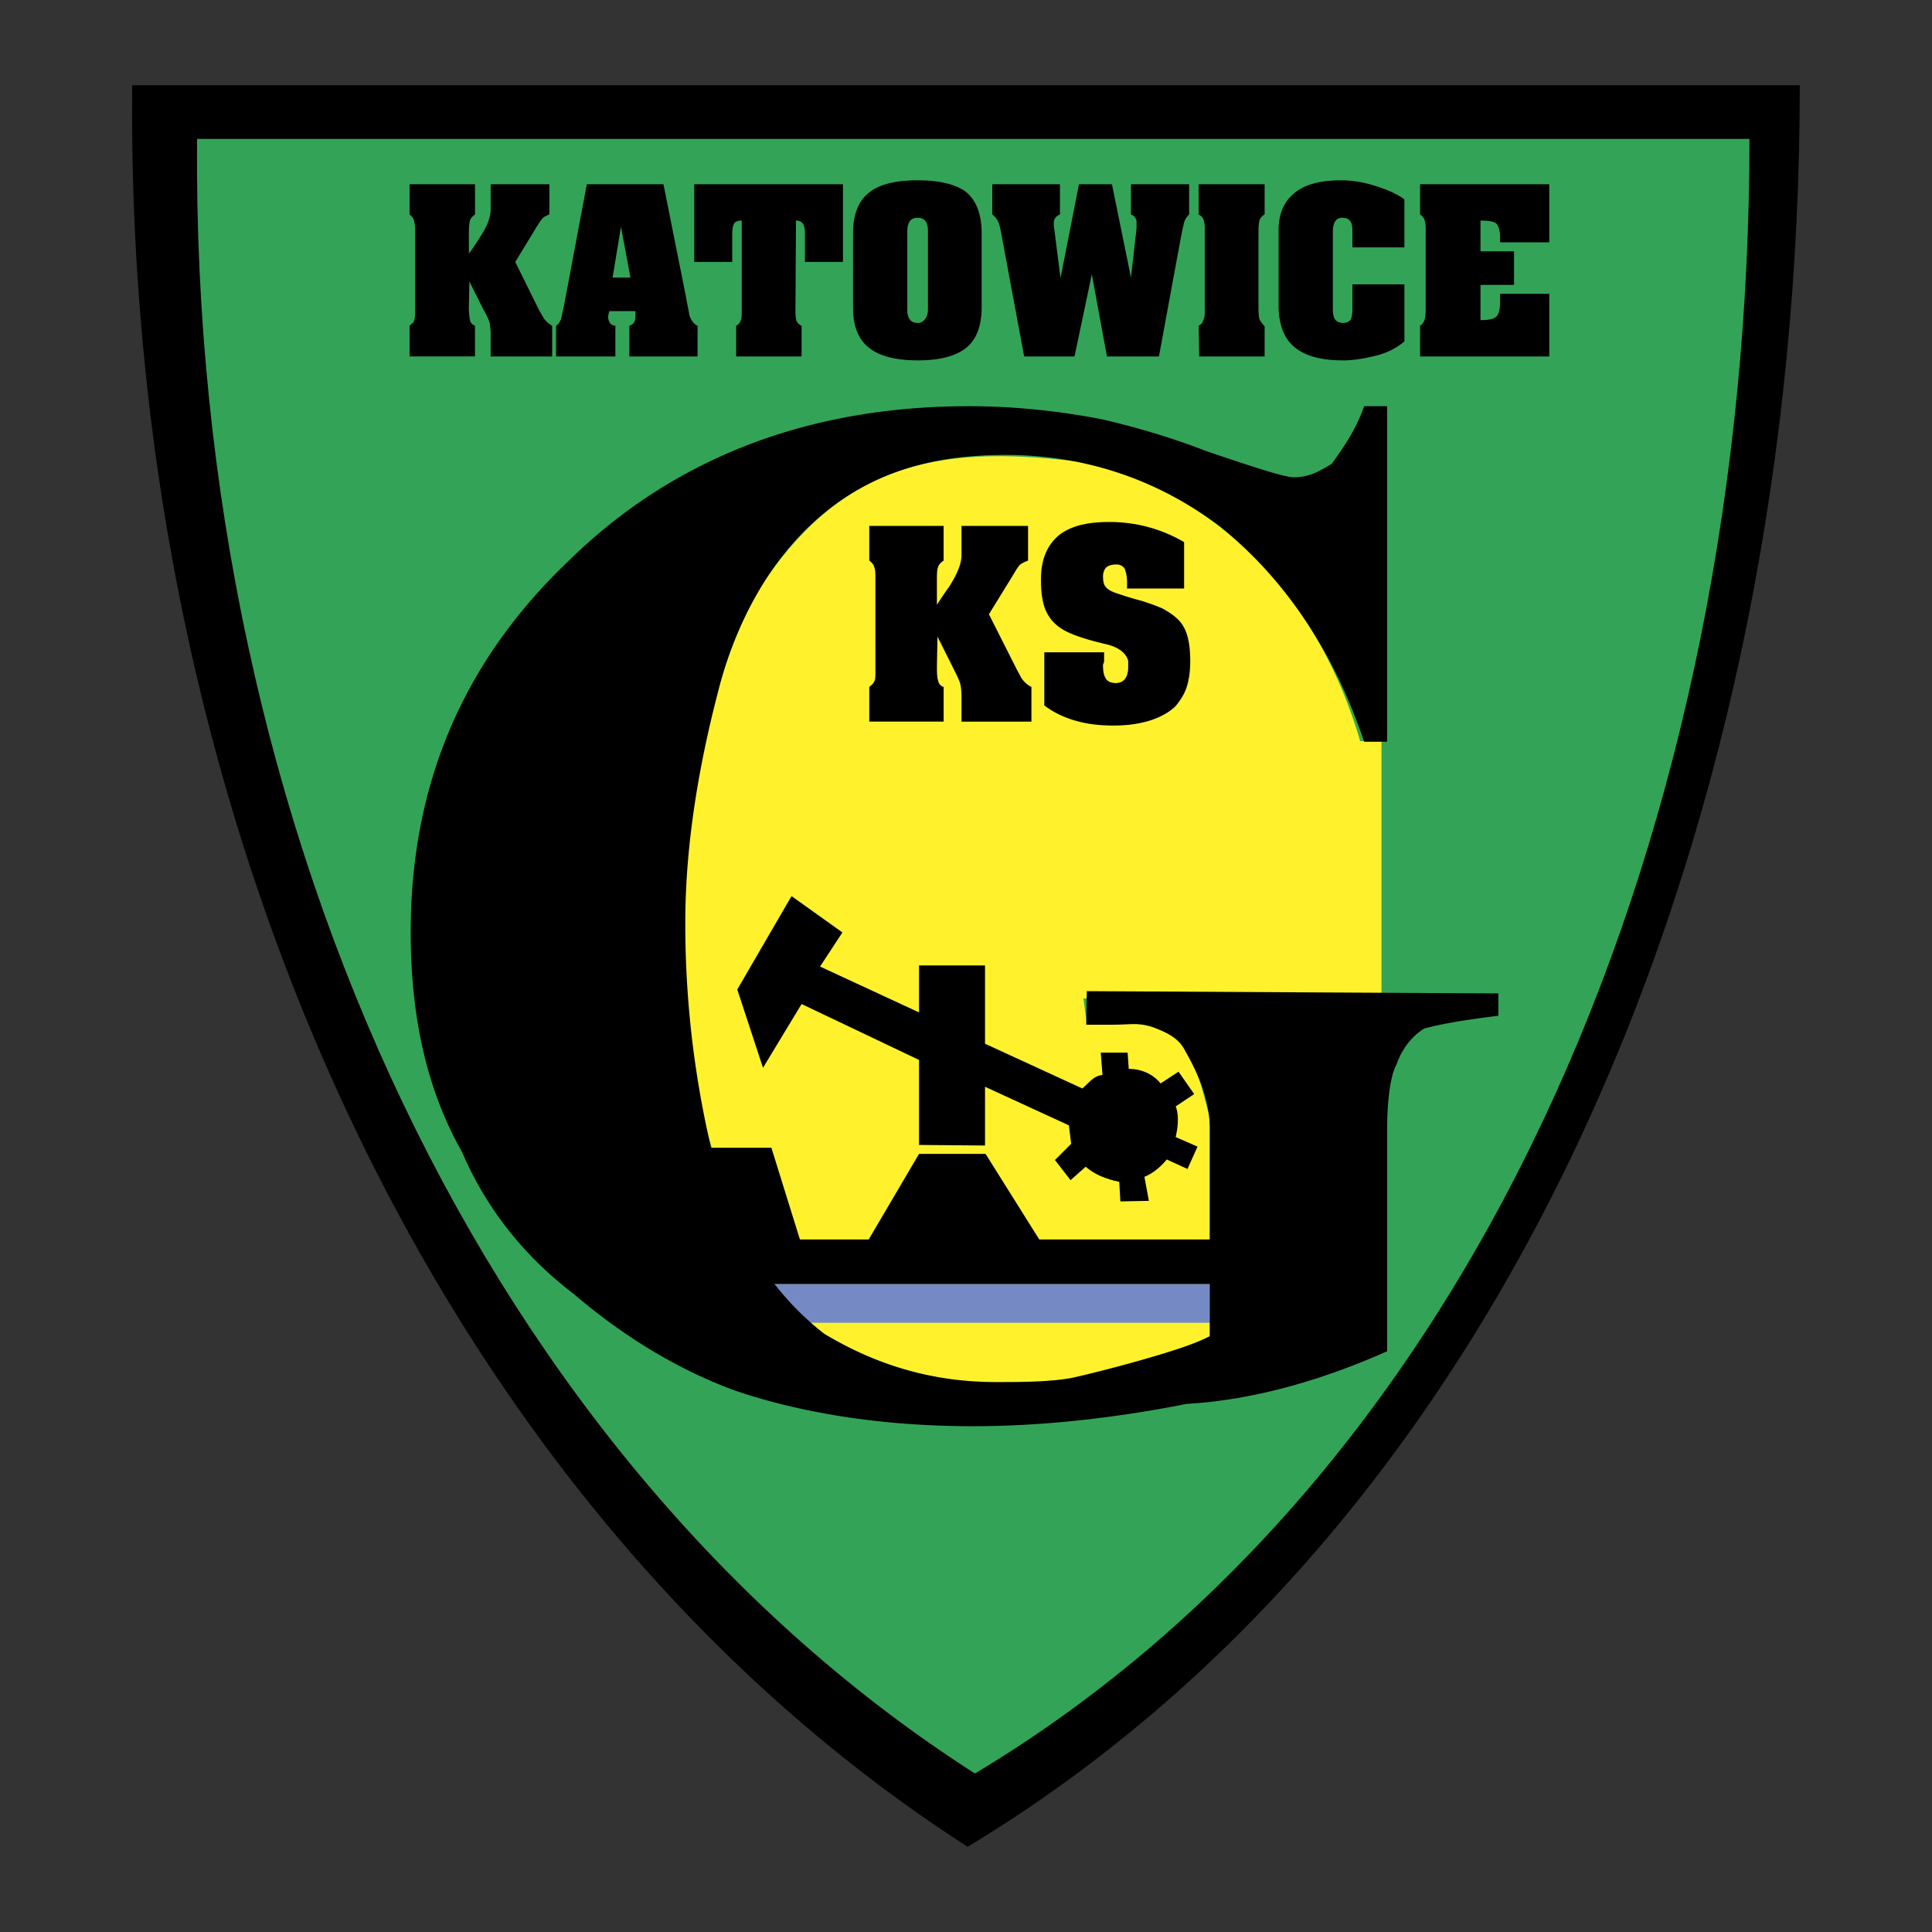
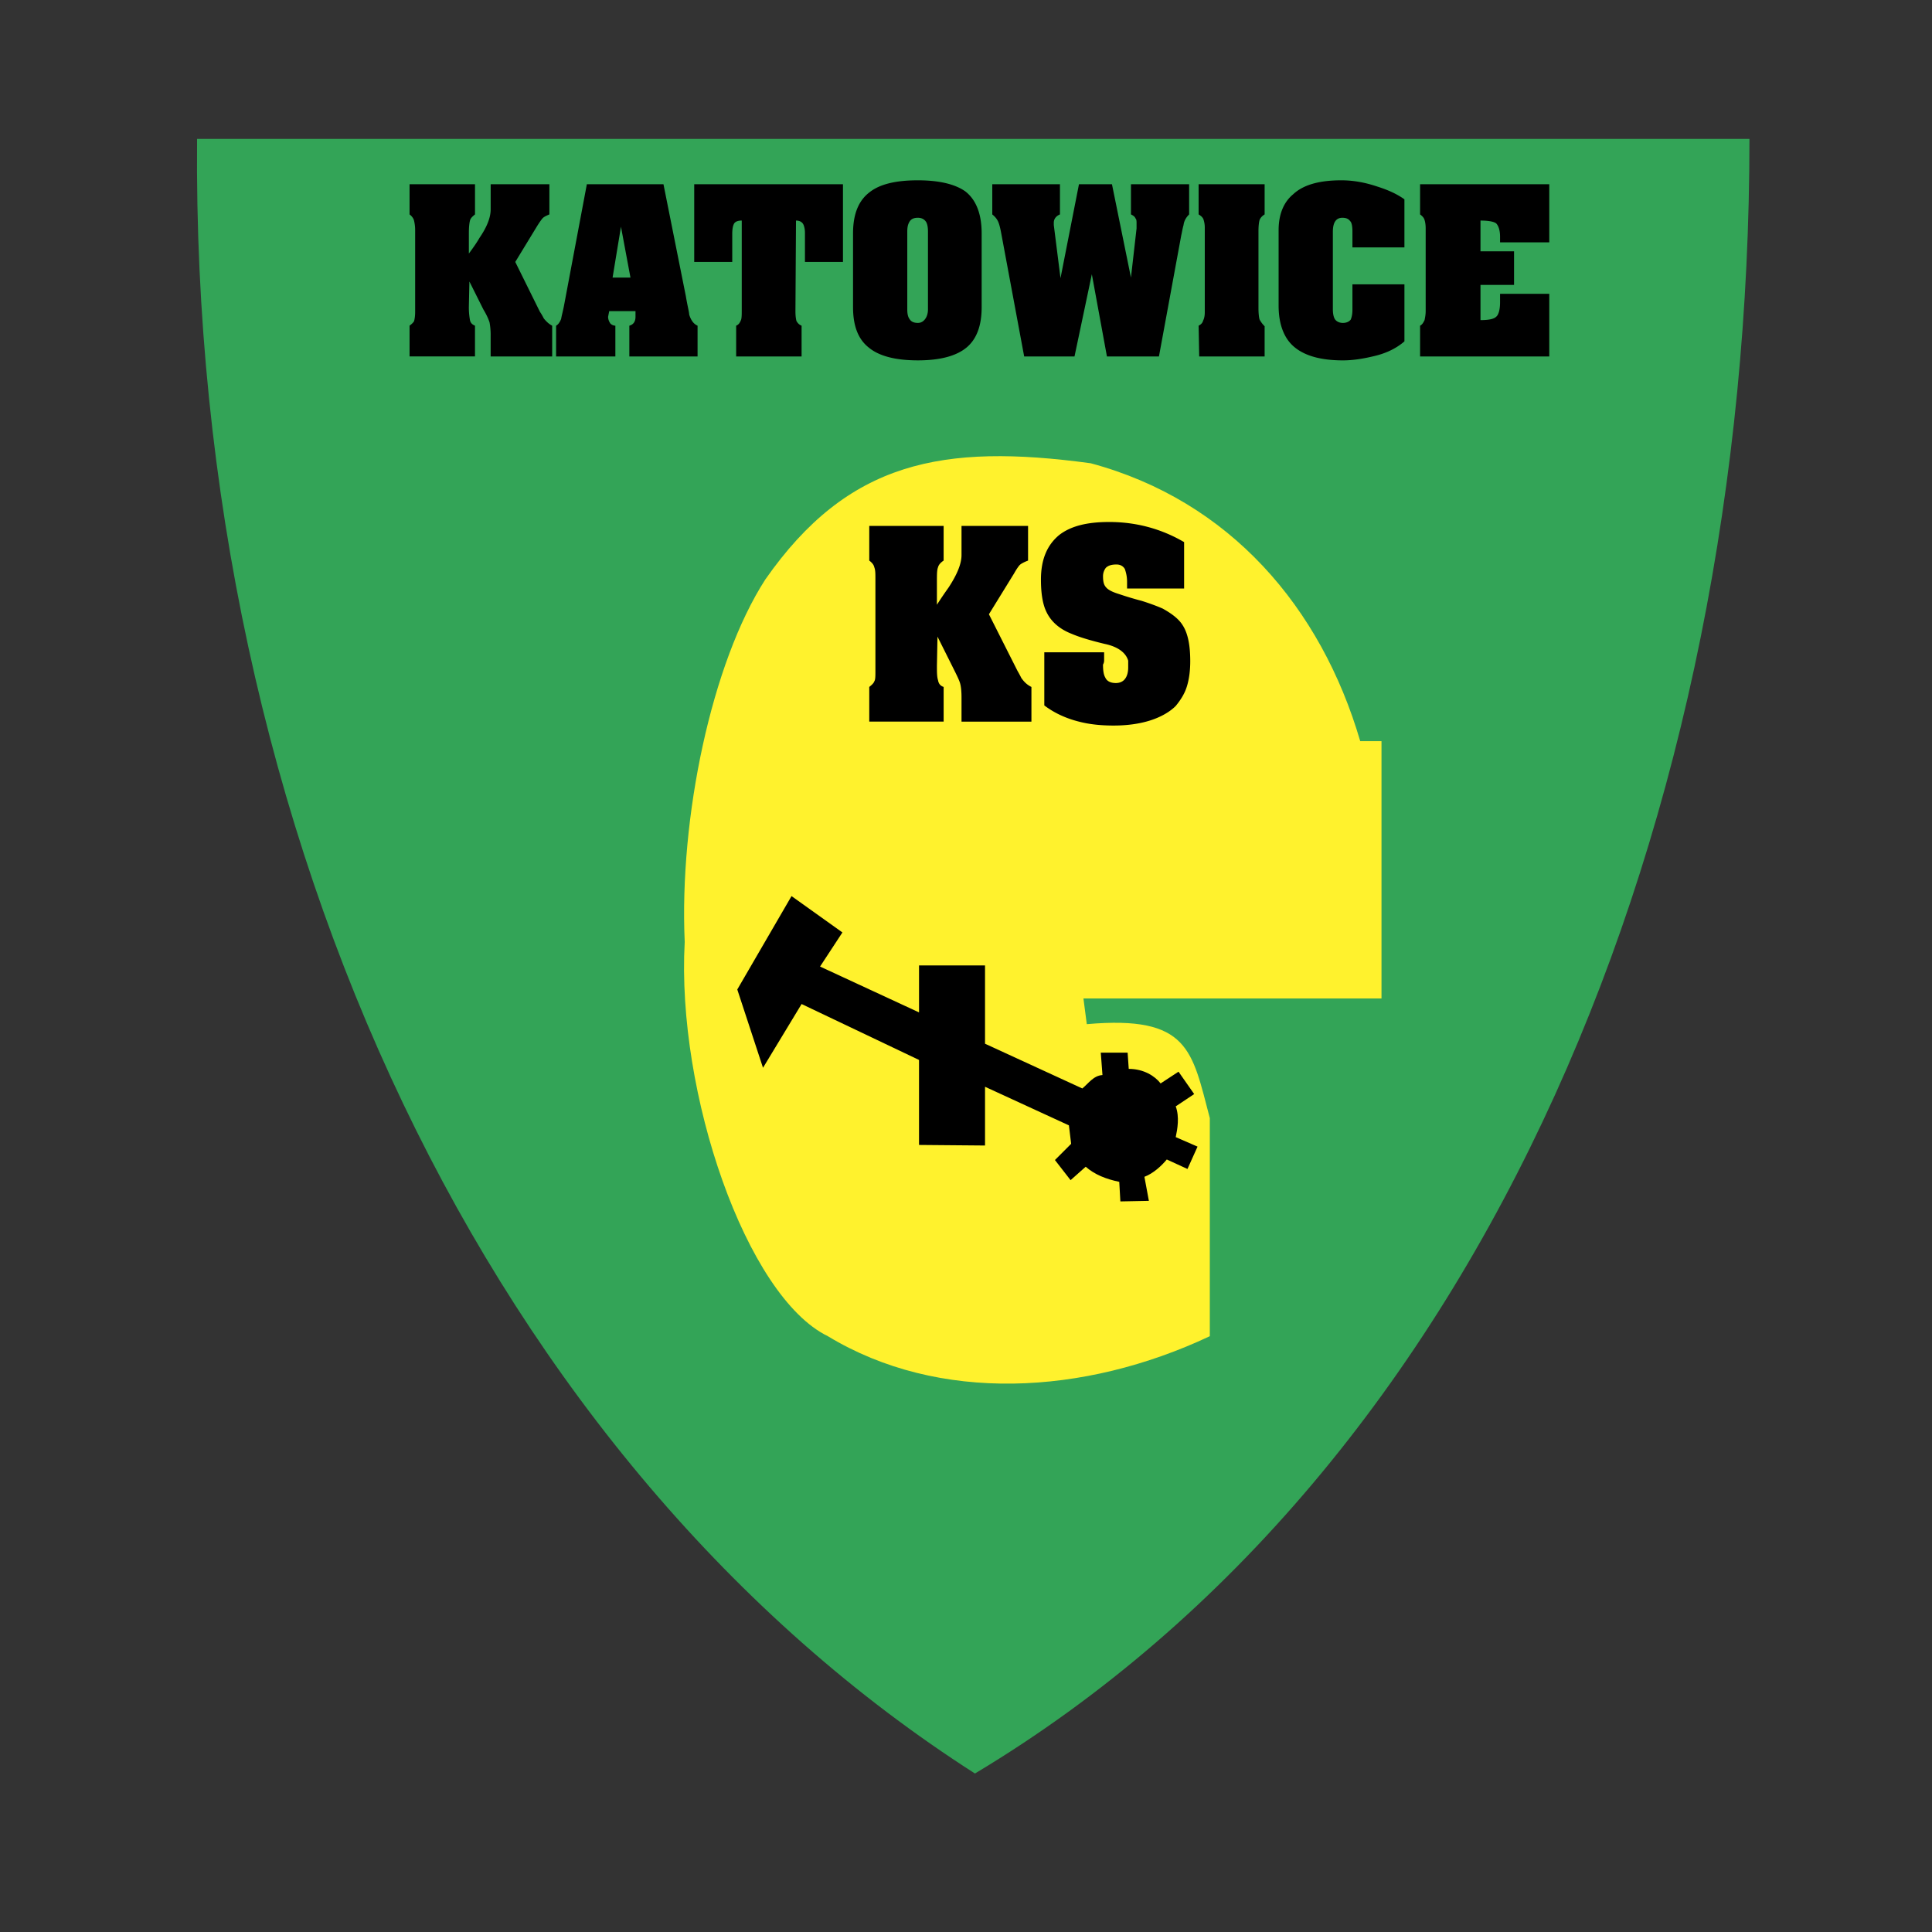
<svg xmlns="http://www.w3.org/2000/svg" width="2500" height="2500" viewBox="0 0 192.756 192.756">
  <rect x="0" y="0" width="192.756" height="192.756" fill="#333333" stroke="none" />
  <g fill-rule="evenodd" clip-rule="evenodd">
-     <path fill="#fff" fill-opacity="0" d="M0 0h192.756v192.756H0V0z" />
-     <path d="M179.564 8.504c0 72.922-27.951 142.552-83.019 175.748C44.881 151.056 12.465 83.88 13.19 8.504h166.374z" />
    <path d="M174.543 13.86c0 67.677-25.998 132.341-77.271 163.083C49.233 146.201 19.049 83.825 19.663 13.86h154.88z" fill="#33a457" />
    <path d="M137.832 73.949v25.665h-29.738l.336 2.566c10.209-.893 10.488 2.622 12.273 9.373v21.76c-12.553 5.914-27.059 6.694-38.106 0-8.146-3.962-15.12-24.271-14.283-39.334-.558-12.387 2.678-27.841 8.034-36.154 8.257-11.828 17.687-13.613 32.472-11.605 13.893 3.738 22.986 14.395 26.891 27.729h2.121z" fill="#fff22d" />
-     <path d="M63.069 123.661v4.463h61.093v-4.463h-20.474l-5.358-8.537h-6.639l-5.021 8.537h-6.863l-2.845-9.15h-7.254l-3.124 9.15h-3.515z" />
    <path d="M98.275 114.288l-6.584-.057v-8.48l-11.716-5.579-3.85 6.36-2.566-7.811 5.412-9.317 5.077 3.626-2.231 3.403 9.875 4.575v-4.687h6.584v7.812l9.707 4.463c.613-.502 1.117-1.283 2.01-1.339l-.168-2.231h2.678l.111 1.617c1.506 0 2.623.726 3.18 1.451l1.787-1.172 1.561 2.232-1.84 1.227c.391 1.061.166 2.288 0 3.069l2.176.948-1.004 2.231-2.064-.948c-.502.613-1.34 1.395-2.232 1.729l.445 2.399-2.844.056-.111-1.953c-1.34-.279-2.455-.726-3.348-1.507l-1.508 1.34-1.561-2.009 1.617-1.618-.223-1.841-8.369-3.85v5.861h-.001z" />
-     <path fill="#758ac4" d="M63.069 128.124h61.15v3.851h-61.15v-3.851z" />
-     <path d="M138.391 40.529v33.476h-2.289c-3.234-9.652-8.424-16.682-14.449-21.536-6.473-4.854-13.836-7.085-21.312-7.085-7.421 0-13.447 1.786-18.58 6.193-4.631 3.961-8.313 10.154-10.154 17.575-1.841 7.085-3.236 15.008-3.236 22.931a98.408 98.408 0 0 0 3.236 25.106c2.287 7.03 6.025 12.33 10.656 15.901 5.133 3.068 10.656 4.798 17.128 4.798 2.344 0 5.133 0 7.42-.391 2.4-.502 11.551-2.845 13.893-4.184v-20.699c0-3.403-1.785-6.584-2.455-7.756-.391-.781-1.004-1.45-2.455-2.064-2.008-.893-2.455-.558-4.908-.558h-2.512l.057-3.348 41.062.224v2.231c-3.682.446-6.025.893-7.42 1.283-1.395.893-2.287 2.231-2.734 3.57-.502.837-.947 3.069-.947 6.584v22.038c-6.025 2.678-13 4.854-19.975 5.244-6.473 1.284-13.893 2.232-21.312 2.232-9.262 0-17.185-1.339-23.657-3.516-6.025-2.176-11.549-5.69-16.236-9.707-5.133-3.906-8.815-8.76-11.103-14.116-3.738-6.583-5.133-14.06-5.133-21.982 0-14.562 5.133-26.892 15.734-36.991 10.266-10.098 23.656-15.455 39.948-15.455 4.63 0 9.207.502 13.447 1.339 1.84.446 5.578 1.339 10.209 3.125 5.078 1.729 7.867 2.623 8.76 2.623 1.395 0 2.344-.446 3.795-1.339.893-1.283 2.287-3.069 3.234-5.747h2.288v.001z" />
    <path d="M86.726 52.469h7.42v3.459c-.334.223-.502.446-.558.669-.112.279-.112.726-.112 1.451v2.288c.502-.781.893-1.339 1.171-1.729.837-1.283 1.284-2.343 1.284-3.236V52.47h6.639v3.459c-.445.167-.725.335-.836.446-.057.056-.279.334-.559.837l-2.51 4.073 2.844 5.635c.225.391.336.614.391.725.279.391.559.67 1.006.893v3.459h-6.975v-2.399c0-.67-.056-1.172-.167-1.506-.111-.335-.335-.781-.669-1.451l-1.562-3.125-.056 2.901c0 .614 0 1.116.112 1.45.056.335.223.558.558.669v3.459h-7.42v-3.459c.279-.223.446-.391.502-.558.111-.167.111-.502.111-1.06V57.77c0-.558 0-.893-.111-1.172-.056-.279-.279-.502-.502-.669v-3.46h-.001zm17.463 12.609h5.969v.837a.809.809 0 0 1-.111.391c0 .558.057 1.004.223 1.283.168.391.559.558 1.061.558.336 0 .67-.111.893-.39.223-.279.336-.669.336-1.172v-.669c-.225-.781-1.006-1.395-2.344-1.674-1.395-.334-2.512-.669-3.293-1.004-1.283-.502-2.119-1.283-2.566-2.288-.334-.726-.502-1.786-.502-3.125 0-2.009.615-3.459 1.842-4.463 1.172-.893 2.789-1.283 4.965-1.283 2.678 0 5.189.669 7.477 2.008v4.631h-5.691v-.669c0-.558-.111-.949-.223-1.283-.168-.279-.445-.447-.836-.447-.502 0-.838.112-1.061.335a1.368 1.368 0 0 0-.279.837c0 .446.057.781.223 1.005.225.334.67.558 1.396.781a32.85 32.85 0 0 0 2.23.669c.893.279 1.619.558 2.121.781.893.502 1.562 1.004 1.953 1.618.557.837.779 2.064.779 3.626 0 .949-.111 1.786-.334 2.511-.223.726-.613 1.339-1.115 1.953-.613.613-1.508 1.116-2.566 1.451-1.061.334-2.289.502-3.627.502-1.229 0-2.398-.112-3.459-.391-1.34-.335-2.512-.893-3.459-1.618v-5.301h-.002zM40.864 18.379h6.528v3.013c-.279.223-.447.39-.502.613-.056.224-.111.614-.111 1.283v2.009c.502-.669.837-1.172 1.06-1.562.725-1.06 1.116-2.008 1.116-2.845v-2.511h5.858v3.013c-.391.167-.613.279-.726.446-.056.056-.223.279-.502.725l-2.176 3.571 2.455 4.965c.223.335.335.558.39.669.223.279.502.558.837.726v3.068h-6.138v-2.12a6.85 6.85 0 0 0-.111-1.283c-.111-.334-.279-.725-.614-1.283l-1.395-2.79-.056 2.567c0 .558.056.948.111 1.283.056.279.224.446.502.558v3.068h-6.528v-3.068c.223-.167.391-.335.446-.446.056-.167.112-.502.112-.949V23.01a4.14 4.14 0 0 0-.112-1.004c-.056-.223-.223-.446-.446-.613v-3.014h.002zm25.33 0l2.231 11.159c.168 1.004.335 1.618.335 1.841.167.559.446.949.837 1.116v3.068H62.79v-3.068c.391-.112.614-.391.614-.893v-.558h-2.623l-.111.558c0 .279.111.502.223.669a.708.708 0 0 0 .502.223v3.068h-5.914v-3.068c.223-.112.39-.391.502-.669.056-.335.167-.726.279-1.283l2.288-12.163h7.644zm-3.292 9.318l-.948-5.077-.837 5.077h1.785zm6.36-9.318h14.841v7.755H80.31v-2.901c0-.335-.056-.558-.112-.726-.111-.334-.391-.502-.781-.502l-.056 9.039c0 .502.056.837.111 1.004.112.167.224.334.502.446v3.068h-6.528v-3.068c.279-.112.391-.335.502-.614.056-.223.056-.558.056-.893v-8.983c-.391 0-.669.112-.781.335s-.167.558-.167 1.004v2.79h-3.794v-7.754zm15.846 12.275v-7.365c0-1.953.558-3.292 1.674-4.128 1.004-.781 2.566-1.172 4.798-1.172 2.12 0 3.738.391 4.743 1.116 1.061.836 1.617 2.231 1.617 4.184v7.365c0 1.841-.502 3.18-1.506 4.017-1.004.837-2.622 1.283-4.854 1.283-2.287 0-3.905-.446-4.91-1.283-1.06-.837-1.562-2.176-1.562-4.017zm7.475.223v-7.755c0-.446-.055-.726-.167-.949-.167-.279-.446-.446-.837-.446s-.669.112-.837.391c-.167.279-.223.558-.223 1.004v7.755c0 .391.056.726.223.949.167.279.446.391.837.391.334 0 .558-.167.725-.391.168-.223.279-.558.279-.949zM99 18.379h6.752v3.013c-.391.167-.615.446-.615.837v.223l.67 5.301 1.842-9.374h3.291l1.896 9.317.559-4.91v-.446c0-.279 0-.446-.111-.558-.057-.167-.223-.279-.447-.39v-3.013h5.803v3.013c-.277.279-.502.613-.557 1.06-.111.391-.168.781-.225 1.004l-2.23 12.107h-5.189l-1.506-8.201-1.73 8.201h-5.021l-2.287-12.274c-.111-.613-.223-1.004-.334-1.227s-.282-.447-.561-.669v-3.014zm20.588 0h6.584v3.013c-.279.167-.447.39-.502.558-.057.167-.113.558-.113 1.116v7.644c0 .614.057 1.004.113 1.171a2.8 2.8 0 0 0 .502.669v3.013h-6.527l-.057-3.068c.223-.112.391-.279.445-.502.113-.223.168-.502.168-.836v-8.48a2.48 2.48 0 0 0-.111-.726c-.057-.223-.223-.391-.502-.558v-3.014zm15.344 6.305v-1.562c0-.502-.057-.893-.225-1.06-.166-.223-.391-.335-.781-.335-.613 0-.947.446-.947 1.395v7.755c0 .502.111.893.279 1.061.166.167.391.279.725.279s.613-.112.781-.335c.111-.279.168-.558.168-1.004v-2.511h5.188v5.691c-.836.725-1.896 1.227-3.18 1.506-.949.224-1.953.391-2.957.391-2.176 0-3.793-.446-4.854-1.339-1.004-.837-1.562-2.232-1.562-4.129v-7.532c0-1.562.502-2.79 1.451-3.571 1.004-.948 2.621-1.395 4.797-1.395 1.229 0 2.4.223 3.57.614 1.061.335 1.953.726 2.734 1.283v4.798h-5.187zm6.75-6.305h12.889v5.803h-4.91v-.558c0-.669-.168-1.116-.391-1.339-.223-.167-.725-.279-1.562-.279v3.069h3.348v3.348h-3.348v3.515c.838 0 1.34-.112 1.562-.335.223-.167.391-.669.391-1.451v-.837h4.91v6.249h-12.889v-3.068c.223-.112.336-.335.447-.558.055-.279.111-.559.111-.893V22.788c0-.391-.057-.669-.111-.837-.057-.223-.225-.391-.447-.558v-3.014z" />
  </g>
</svg>